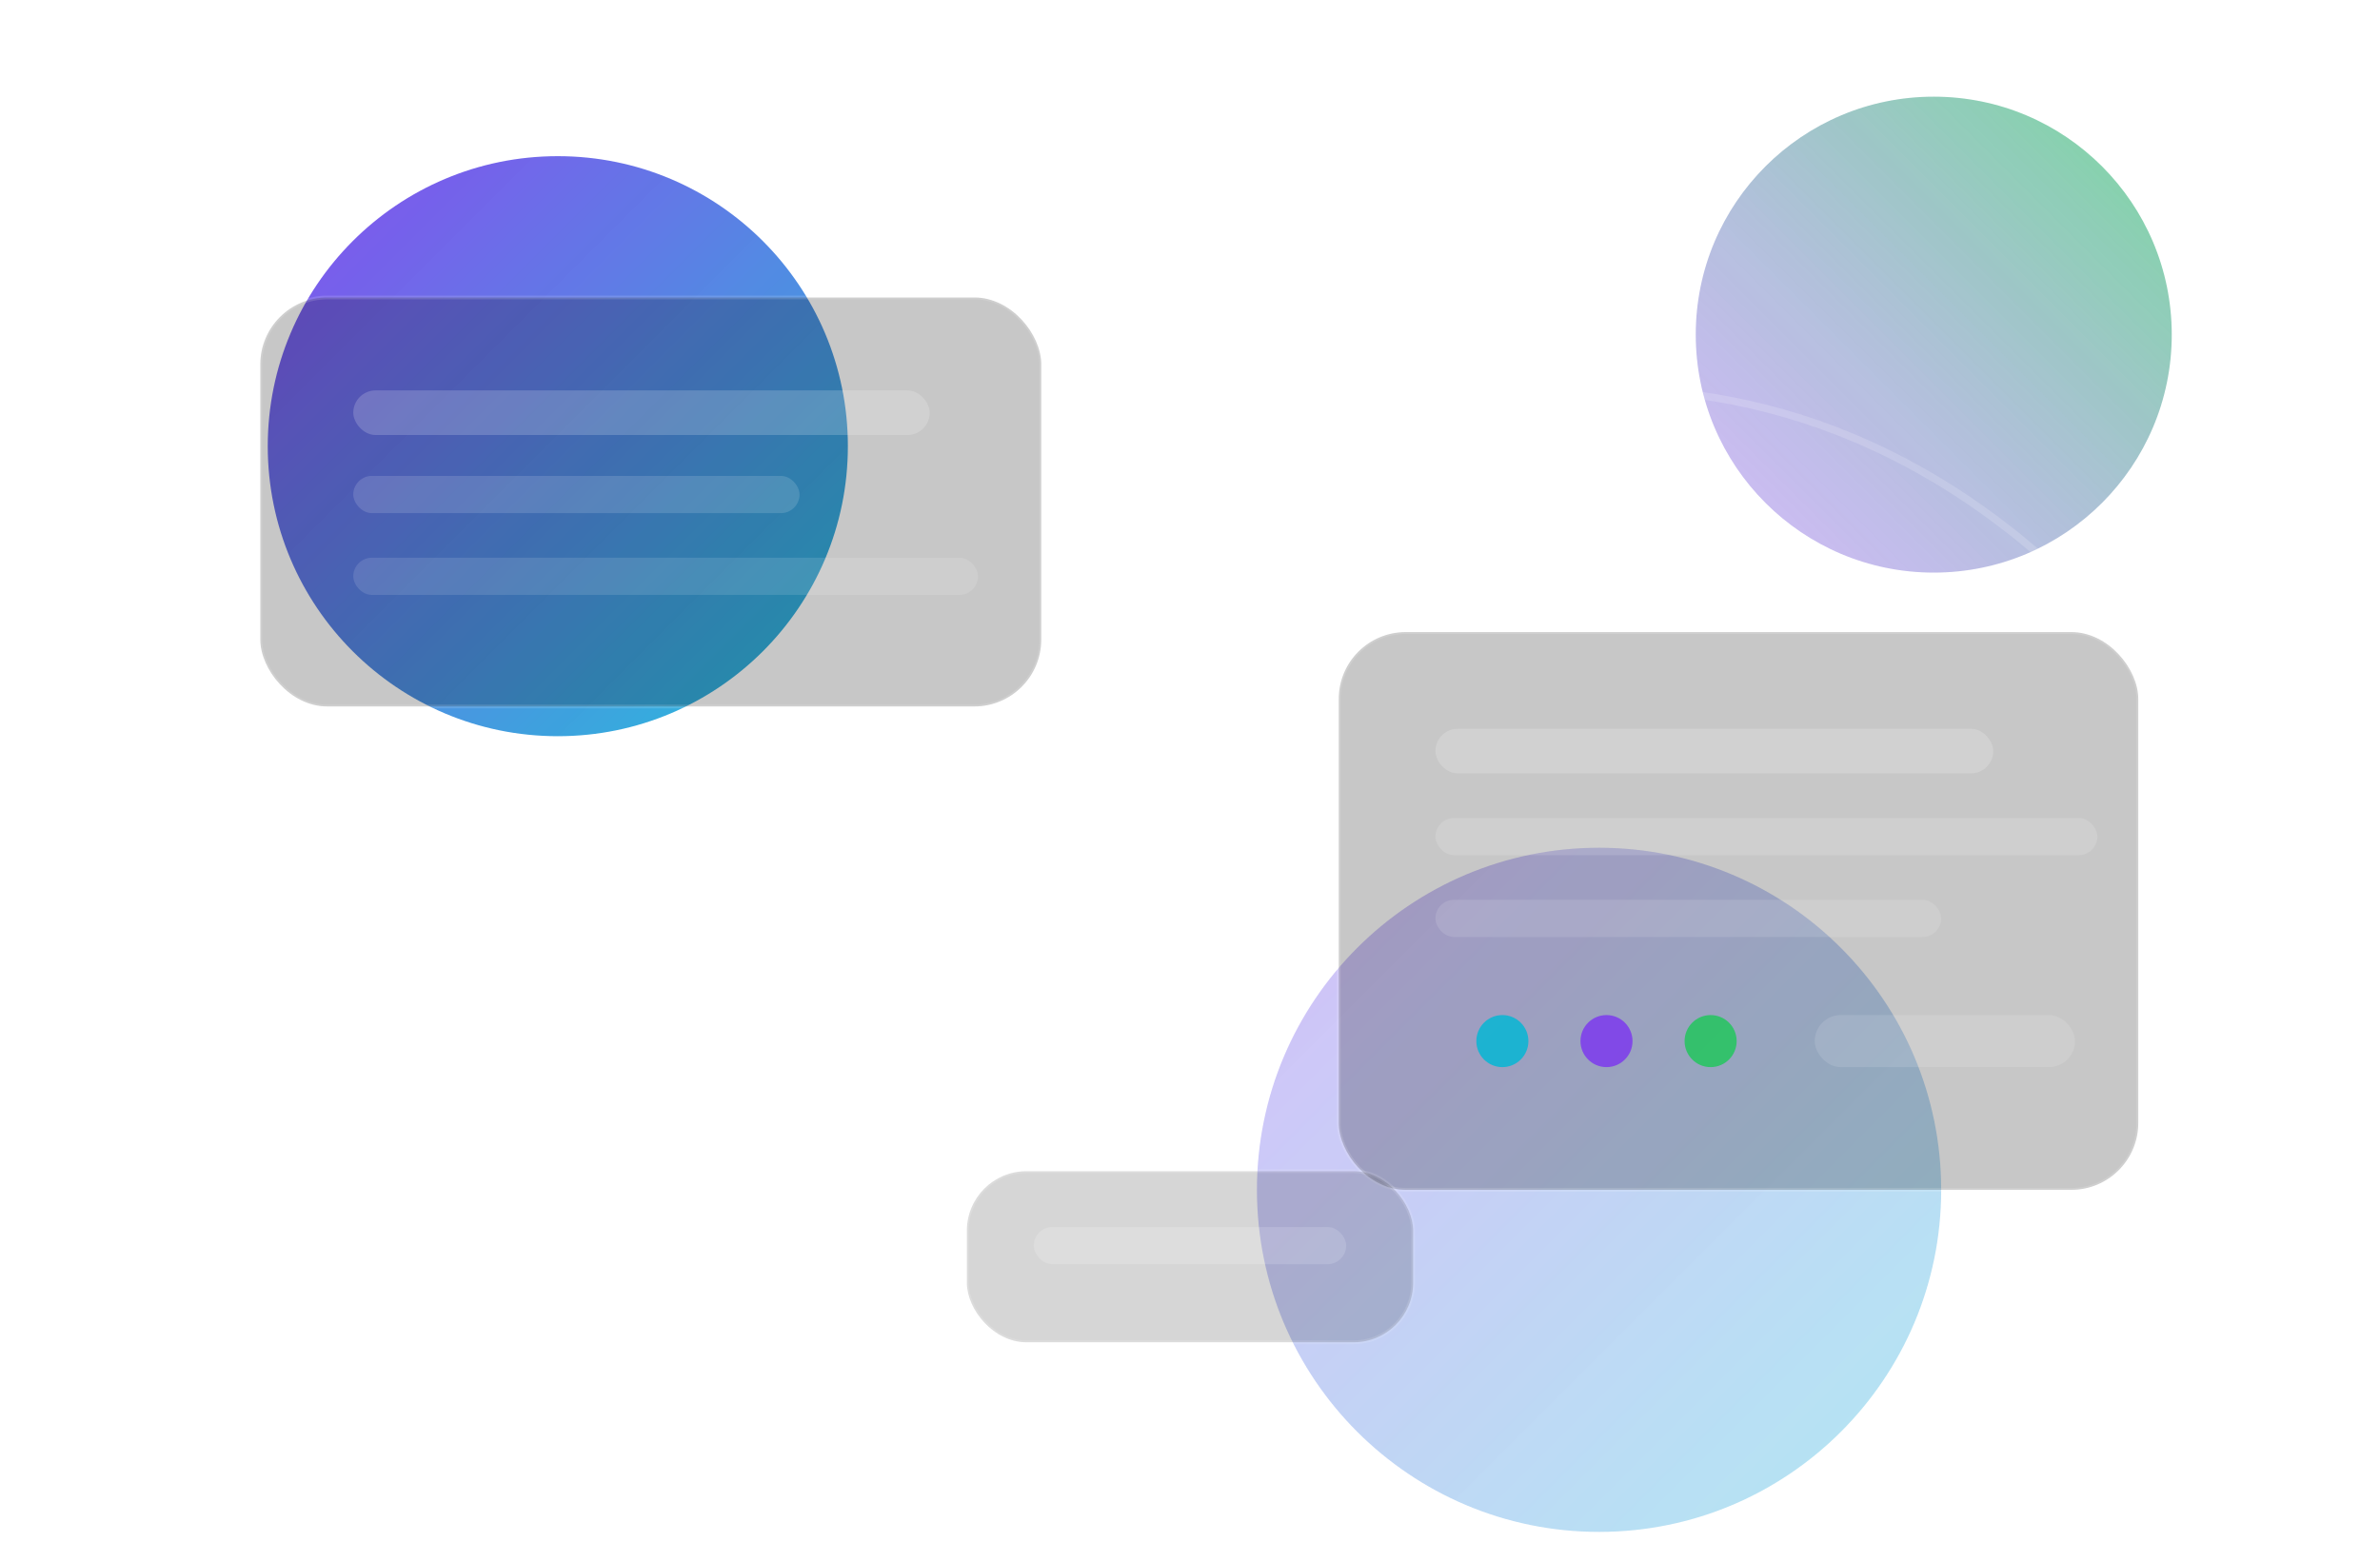
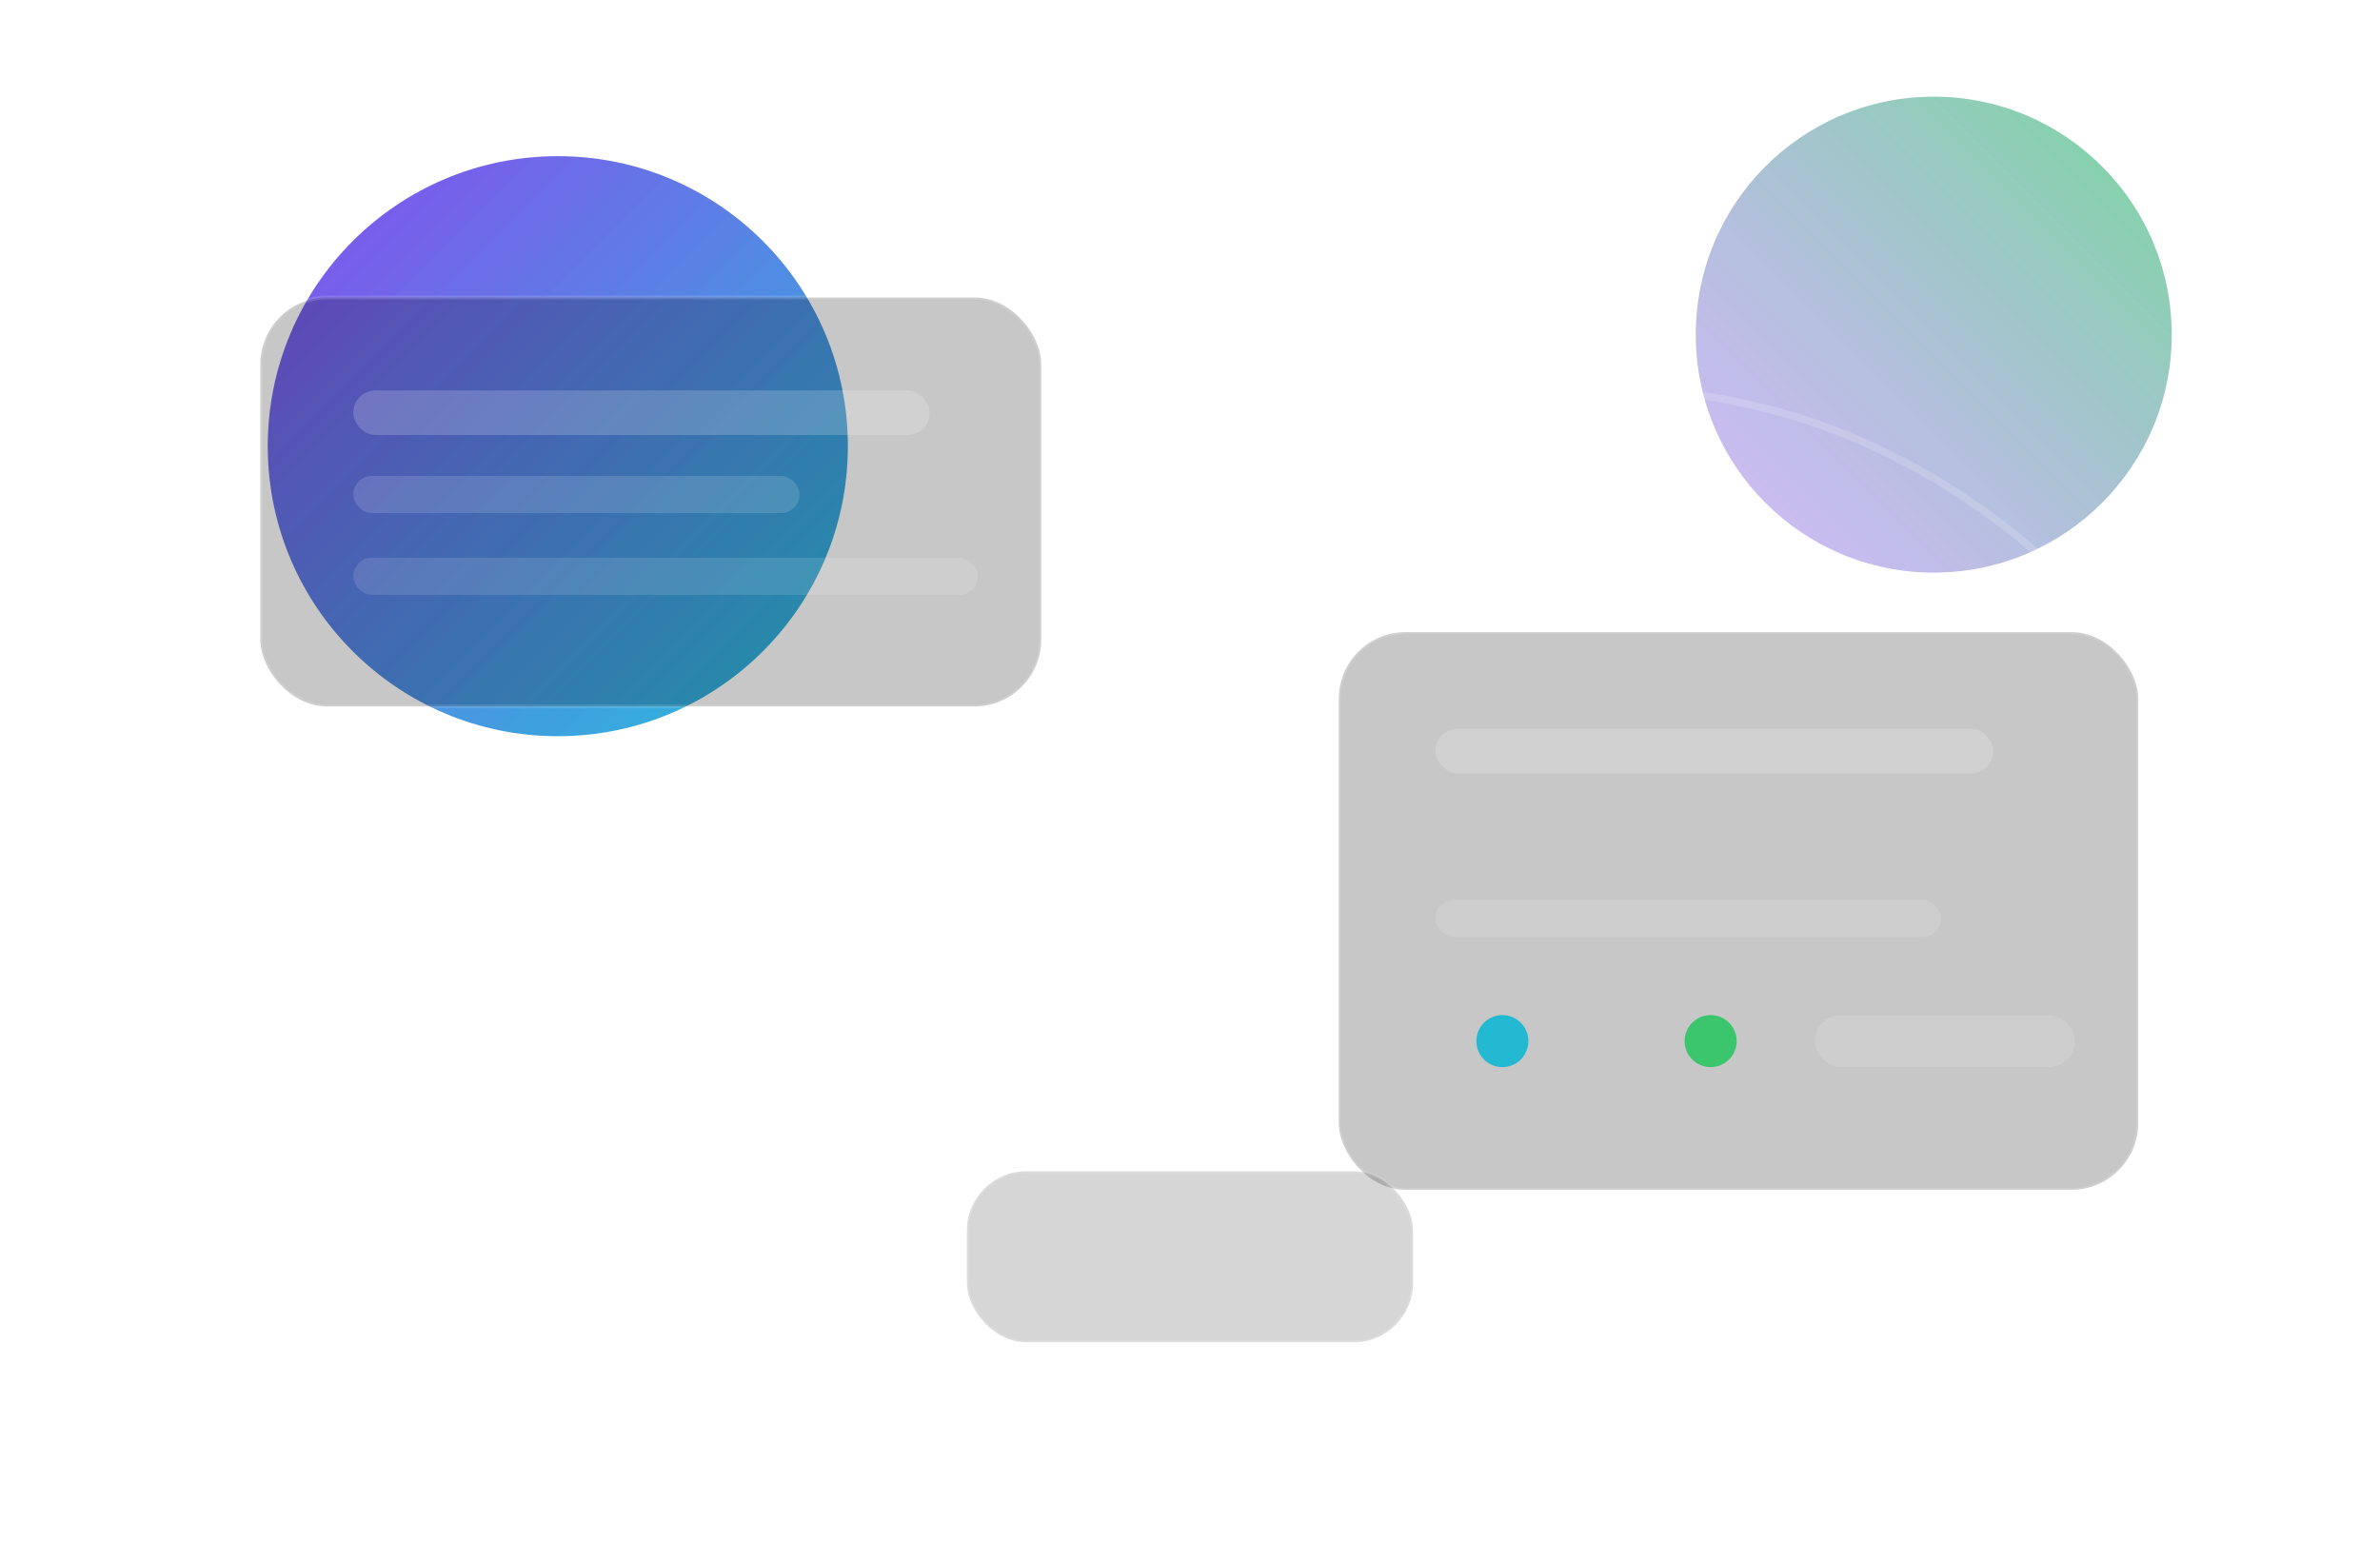
<svg xmlns="http://www.w3.org/2000/svg" width="640" height="420" viewBox="0 0 640 420">
  <defs>
    <linearGradient id="g1" x1="0" x2="1" y1="0" y2="1">
      <stop offset="0" stop-color="#7c3aed" stop-opacity="0.95" />
      <stop offset="1" stop-color="#06b6d4" stop-opacity="0.92" />
    </linearGradient>
    <linearGradient id="g2" x1="1" x2="0" y1="0" y2="1">
      <stop offset="0" stop-color="#22c55e" stop-opacity="0.65" />
      <stop offset="1" stop-color="#7c3aed" stop-opacity="0.35" />
    </linearGradient>
    <filter id="blur" x="-20%" y="-20%" width="140%" height="140%">
      <feGaussianBlur stdDeviation="18" />
    </filter>
  </defs>
  <rect x="0" y="0" width="640" height="420" rx="28" fill="rgba(255,255,255,0.04)" stroke="rgba(255,255,255,0.14)" />
  <g opacity="0.95">
    <circle cx="150" cy="120" r="78" fill="url(#g1)" filter="url(#blur)" />
    <circle cx="520" cy="90" r="64" fill="url(#g2)" filter="url(#blur)" />
-     <circle cx="430" cy="320" r="92" fill="url(#g1)" filter="url(#blur)" opacity="0.6" />
  </g>
  <g opacity="0.8" stroke="rgba(255,255,255,0.20)">
    <path d="M86 250 C160 180, 240 190, 320 140 S 490 90, 560 160" fill="none" stroke-width="2" />
-     <path d="M92 270 C170 240, 230 260, 320 220 S 480 180, 558 230" fill="none" stroke-width="2" />
+     <path d="M92 270 S 480 180, 558 230" fill="none" stroke-width="2" />
  </g>
  <g>
    <rect x="70" y="80" width="210" height="110" rx="18" fill="rgba(0,0,0,0.22)" stroke="rgba(255,255,255,0.14)" />
    <rect x="95" y="105" width="155" height="12" rx="6" fill="rgba(255,255,255,0.18)" />
    <rect x="95" y="128" width="120" height="10" rx="5" fill="rgba(255,255,255,0.14)" />
    <rect x="95" y="150" width="168" height="10" rx="5" fill="rgba(255,255,255,0.12)" />
  </g>
  <g>
    <rect x="360" y="170" width="215" height="150" rx="18" fill="rgba(0,0,0,0.22)" stroke="rgba(255,255,255,0.14)" />
    <rect x="386" y="196" width="150" height="12" rx="6" fill="rgba(255,255,255,0.18)" />
-     <rect x="386" y="220" width="178" height="10" rx="5" fill="rgba(255,255,255,0.14)" />
    <rect x="386" y="242" width="136" height="10" rx="5" fill="rgba(255,255,255,0.12)" />
    <g opacity="0.85">
      <circle cx="404" cy="280" r="7" fill="#06b6d4" />
-       <circle cx="432" cy="280" r="7" fill="#7c3aed" />
      <circle cx="460" cy="280" r="7" fill="#22c55e" />
      <rect x="488" y="273" width="70" height="14" rx="7" fill="rgba(255,255,255,0.14)" />
    </g>
  </g>
  <g opacity="0.8">
    <rect x="260" y="315" width="120" height="46" rx="16" fill="rgba(0,0,0,0.20)" stroke="rgba(255,255,255,0.14)" />
-     <rect x="278" y="330" width="84" height="10" rx="5" fill="rgba(255,255,255,0.16)" />
  </g>
</svg>